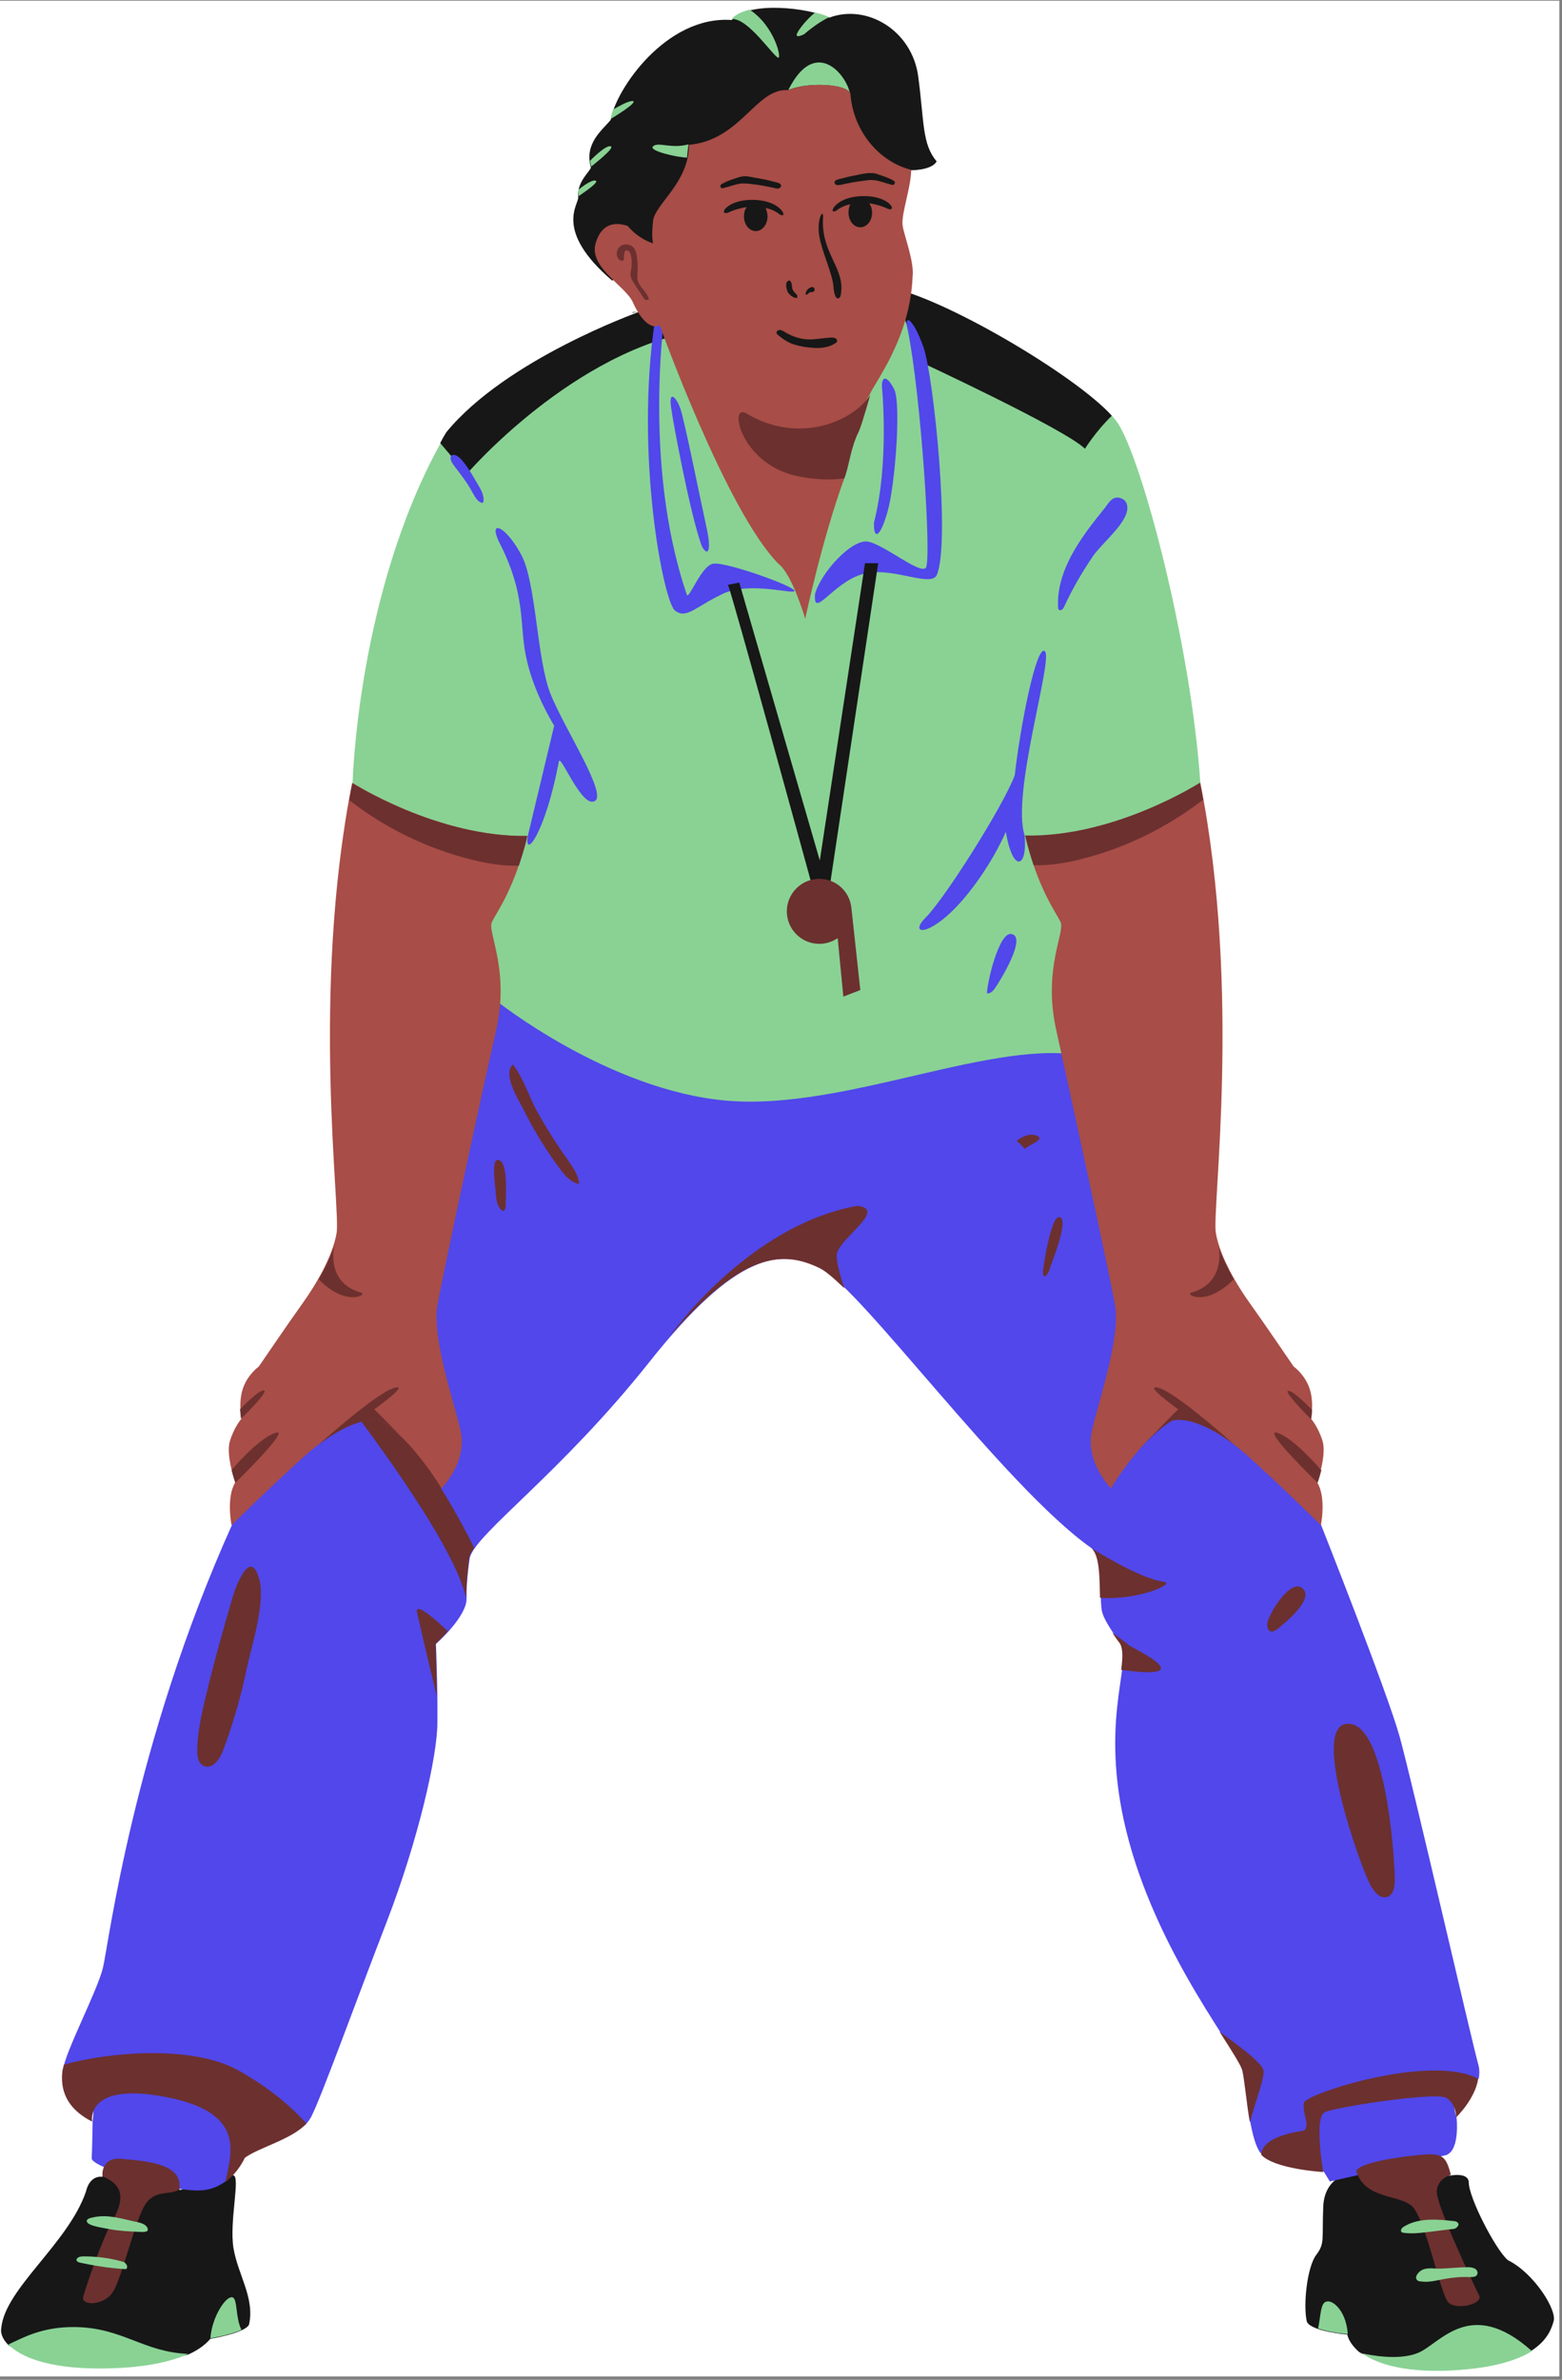
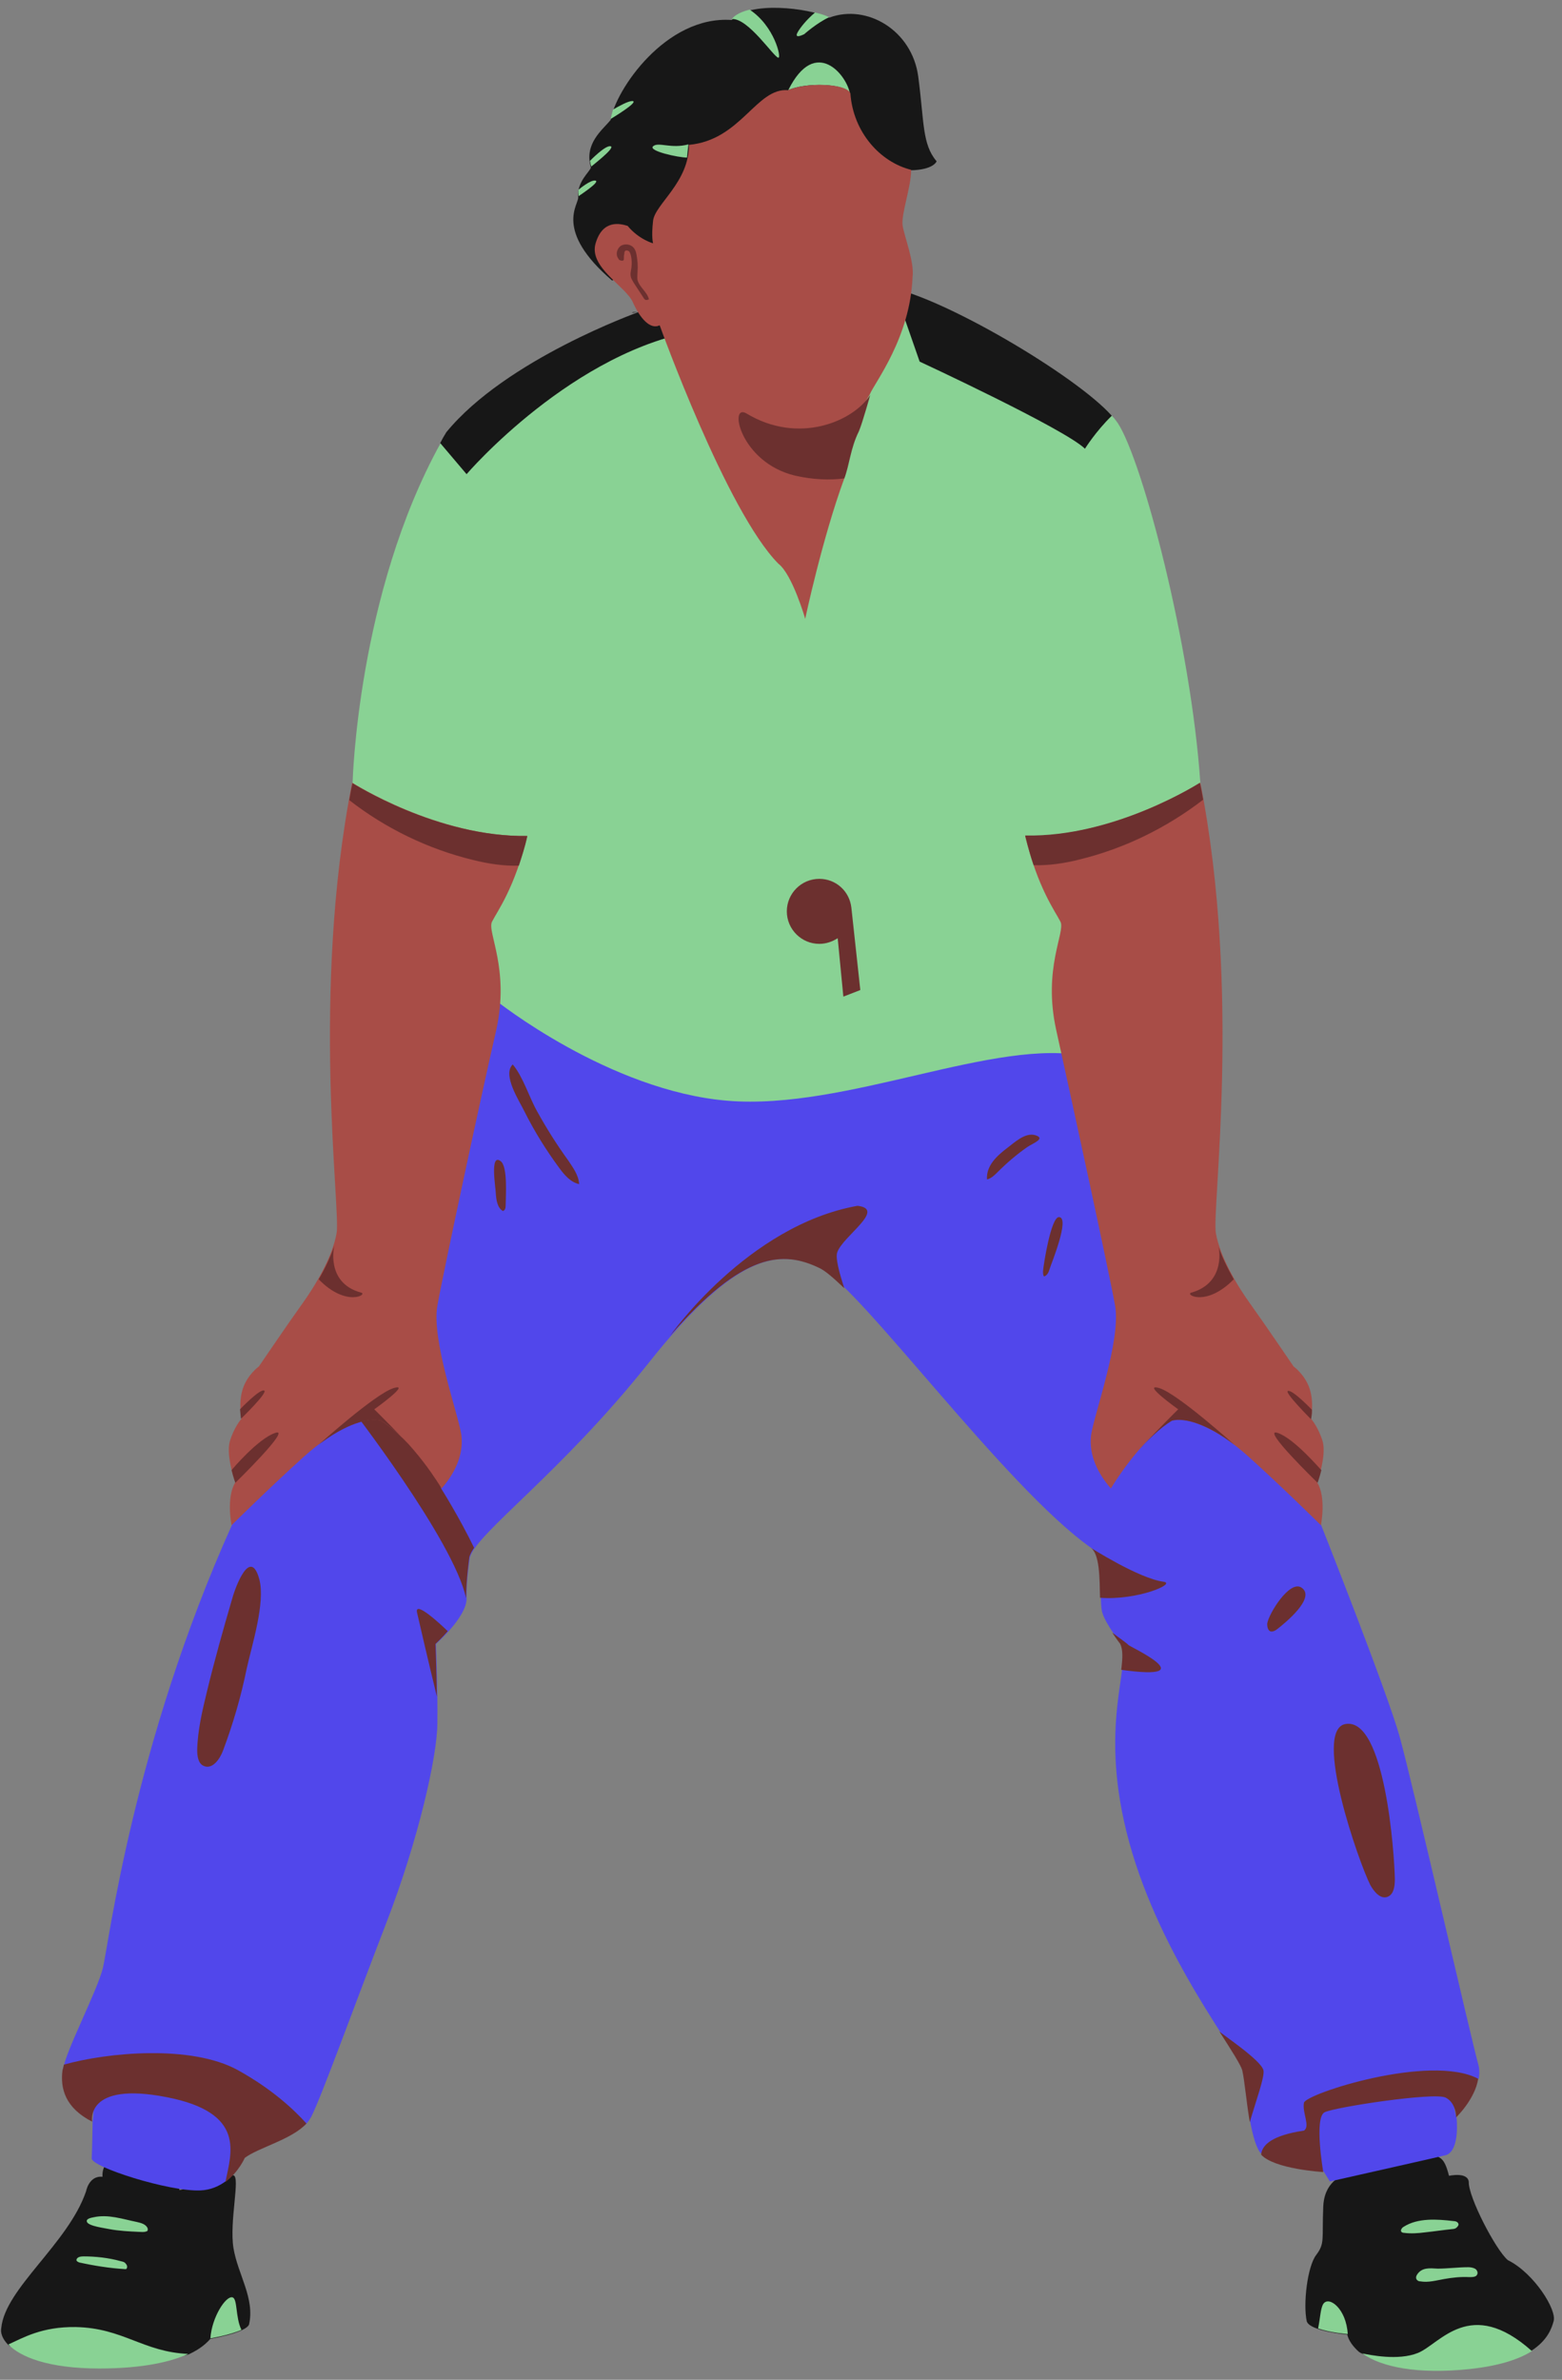
<svg xmlns="http://www.w3.org/2000/svg" width="390" zoomAndPan="magnify" viewBox="0 0 292.5 445.5" height="594" preserveAspectRatio="xMidYMid meet" version="1.0">
  <rect x="0" y="0" width="292.5" height="445.5" fill="#808080" stroke="none" />
  <defs>
    <clipPath id="63aed5fae8">
-       <path d="M 0 0.129 L 292 0.129 L 292 444.871 L 0 444.871 Z M 0 0.129 " clip-rule="nonzero" />
-     </clipPath>
+       </clipPath>
    <clipPath id="db8f37ff84">
      <path d="M 172.109 211.105 L 194.57 211.105 L 194.57 233.566 L 172.109 233.566 Z M 172.109 211.105 " clip-rule="nonzero" />
    </clipPath>
    <clipPath id="bab550c779">
      <path d="M 183.34 211.105 C 177.137 211.105 172.109 216.133 172.109 222.336 C 172.109 228.539 177.137 233.566 183.34 233.566 C 189.543 233.566 194.57 228.539 194.57 222.336 C 194.57 216.133 189.543 211.105 183.34 211.105 Z M 183.34 211.105 " clip-rule="nonzero" />
    </clipPath>
  </defs>
  <g clip-path="url(#63aed5fae8)">
    <path fill="#ffffff" d="M 0 0.129 L 292 0.129 L 292 444.871 L 0 444.871 Z M 0 0.129 " fill-opacity="1" fill-rule="nonzero" />
  </g>
  <path fill="#171717" d="M 16.113 410.223 C 16.113 410.223 16.641 407.227 19.199 407.492 C 19.199 407.492 18.758 403.785 22.902 404.227 C 26.961 404.578 34.367 404.934 33.574 409.961 C 37.012 409.605 39.836 405.637 43.715 407.227 C 45.039 407.492 42.922 415.867 43.715 420.809 C 44.508 425.746 47.773 430.242 46.625 435.184 C 45.832 436.77 39.395 437.828 39.395 437.828 C 38.777 438.535 37.629 439.68 35.336 440.738 C 32.164 442.148 3.852 441.18 1.559 438.977 C 0.414 437.828 0.062 436.684 0.238 435.801 C 0.941 428.391 12.762 420.012 16.113 410.223 Z M 253.879 406.52 C 253.879 406.52 248.059 406.871 247.793 413.047 C 247.527 419.219 248.145 419.926 246.469 422.129 C 244.793 424.336 244 431.391 244.707 434.566 C 245.324 436.418 252.289 437.035 252.289 437.035 C 252.555 438.18 253.348 439.238 254.406 440.211 C 257.758 443.031 284.391 441.531 286.684 440.121 C 289.859 438.094 290.566 435.801 290.918 434.566 C 291.625 432.449 287.215 425.48 282.363 423.102 C 280.07 421.16 274.957 411.281 275.043 408.461 C 274.867 406.52 271.34 407.312 271.34 407.312 C 270.371 403.523 269.574 403.168 265.168 403.609 C 261.023 403.875 254.406 405.02 253.879 406.52 Z M 253.879 406.52 " fill-opacity="1" fill-rule="nonzero" />
  <path fill="#5147eb" d="M 73.172 249.449 C 73.172 249.449 69.379 190.184 80.668 178.277 C 91.867 166.371 203.52 185.953 203.52 185.953 L 247.441 285.609 C 247.441 285.609 259.699 316.562 262.078 325.031 C 264.461 333.586 275.484 381.648 276.809 386.414 C 277.074 387.293 277.074 388.266 276.895 389.145 C 270.195 389.586 272.75 396.379 272.75 396.379 C 272.75 396.379 273.457 402.465 270.812 403.434 C 270.195 403.609 249.027 408.371 249.027 408.371 L 247.883 406.52 C 247.883 406.52 242.941 402.375 236.062 403.082 C 233.859 400.172 233.418 390.734 232.711 387.559 C 232.008 384.383 217.453 366.746 211.457 344.875 C 205.461 323.004 211.898 311.977 209.957 307.746 C 209.957 307.746 207.047 304.039 206.43 301.926 C 205.727 299.809 206.785 291.164 204.312 289.754 C 188.176 278.379 161.102 240.984 153.602 237.367 C 146.105 233.75 137.992 234.281 121.5 255.094 C 105.008 275.82 89.398 286.844 87.988 291.52 C 87.988 291.52 87.281 295.84 87.371 299.277 C 87.371 302.719 81.637 307.746 81.637 307.746 C 81.637 307.746 81.992 316.562 81.902 322.562 C 81.902 328.648 78.375 344.344 72.379 359.867 C 66.383 375.387 60.207 392.496 58.27 396.289 C 58.004 396.73 57.738 397.172 57.387 397.523 C 54.652 400.523 47.773 396.289 45.215 398.141 C 45.215 398.141 44.773 406.609 42.215 408.371 C 40.98 409.254 39.484 409.961 37.543 410.047 C 31.633 410.312 17.082 405.637 17.172 404.051 C 17.258 402.465 17.348 397.082 17.348 397.082 C 18.582 388.617 11.438 390.91 11.789 387.473 C 12.23 384.031 18.227 372.742 19.285 368.332 C 20.344 363.922 24.93 326.617 43.453 285.434 C 44.422 275.113 73.172 249.449 73.172 249.449 Z M 73.172 249.449 " fill-opacity="1" fill-rule="nonzero" />
  <path fill="#89d294" d="M 117.621 61.953 C 117.621 61.953 155.895 54.191 166.566 56.309 C 176.535 58.25 201.492 70.332 208.281 77.918 C 208.723 78.355 209.078 78.887 209.34 79.238 C 213.926 86.293 223.012 120.602 224.773 146.531 C 226.539 172.457 203.52 197.77 203.52 197.77 C 186.5 194.066 158.543 207.91 136.23 206.059 C 114.004 204.207 92.84 187.273 92.84 187.273 L 66.027 146.531 C 66.027 146.531 66.91 111.164 82.52 82.941 C 82.875 82.238 116.562 60.453 116.562 60.453 " fill-opacity="1" fill-rule="nonzero" />
-   <path fill="#6c302f" d="M 33.574 409.871 C 31.898 411.02 28.988 409.785 27.137 412.781 C 25.285 415.781 22.902 426.098 21.227 428.922 C 19.551 431.742 15.141 431.656 15.582 429.98 C 16.023 428.305 18.848 419.75 21.227 415.426 C 23.609 411.105 22.637 408.812 19.199 407.402 C 19.199 407.402 18.758 403.699 22.902 404.141 C 26.961 404.578 34.367 404.844 33.574 409.871 Z M 276.984 429.715 C 276.191 428.129 268.781 412.516 269.047 410.137 C 269.223 407.754 271.691 407.137 271.691 407.137 C 270.723 403.344 269.93 402.992 265.52 403.434 C 261.109 403.875 254.496 404.934 253.965 406.434 C 255.641 411.723 261.816 410.754 264.371 412.957 C 266.93 415.164 269.754 429.715 271.25 431.039 C 272.75 432.535 277.777 431.301 276.984 429.715 Z M 276.984 429.715 " fill-opacity="1" fill-rule="nonzero" />
  <path fill="#171717" d="M 203.168 84 C 199.375 80.297 172.211 67.688 172.211 67.688 L 169.477 59.836 L 162.773 58.691 C 162.773 58.691 155.367 58.16 131.379 61.777 C 107.391 65.395 87.371 88.766 87.371 88.766 L 82.434 82.941 C 82.785 82.238 83.137 81.621 83.578 80.914 C 94.777 67.246 119.562 58.426 119.562 58.426 L 118.59 58.426 C 114.887 59.57 154.926 51.898 166.215 53.75 C 176.27 55.426 201.402 70.242 208.195 77.828 C 205.195 80.738 203.168 84 203.168 84 Z M 170.535 31.879 C 174.859 31.793 175.387 30.203 175.387 30.203 C 172.652 26.941 173.094 22.973 171.949 14.328 C 170.801 5.688 162.336 0.66 155.277 3.305 C 151.398 1.453 140.199 0.129 137.023 3.746 C 124.676 2.863 115.238 16.887 114.359 22.441 C 112.859 24.297 109.332 26.852 110.652 31.352 C 110.477 32.145 108.008 33.996 108.273 36.906 C 108.449 38.23 103.598 43.082 114.621 52.516 " fill-opacity="1" fill-rule="nonzero" />
  <path fill="#89d294" d="M 159.16 17.594 C 158.629 15.562 150.691 15.387 147.605 16.887 C 152.723 6.57 158.719 14.242 159.16 17.594 Z M 140.375 1.805 C 138.965 2.16 137.73 2.688 137.023 3.57 C 140.109 3.305 144.961 10.801 145.754 10.801 C 146.371 10.891 145.047 4.895 140.375 1.805 Z M 150.605 6.391 C 150.605 6.391 152.984 4.277 155.277 3.219 C 154.574 2.863 153.691 2.602 152.633 2.336 C 150.957 3.746 149.812 5.246 149.371 6.039 C 148.578 7.449 150.605 6.391 150.605 6.391 Z M 114.359 27.383 C 113.387 27.117 110.566 30.027 110.477 30.117 C 110.566 30.469 110.566 30.82 110.742 31.176 C 110.652 31.176 115.328 27.648 114.359 27.383 Z M 118.414 18.914 C 117.621 18.914 116.035 19.797 114.801 20.504 C 114.621 21.121 114.445 21.738 114.359 22.266 C 114.359 22.266 119.824 19.004 118.414 18.914 Z M 111.535 33.82 C 110.652 33.555 108.359 35.496 108.359 35.496 C 108.273 35.848 108.273 36.289 108.359 36.73 C 108.273 36.73 112.418 34.086 111.535 33.82 Z M 122.297 27.383 C 121.324 28.266 127.059 29.5 128.645 29.5 L 128.91 27.027 C 125.648 27.91 123.266 26.5 122.297 27.383 Z M 14.172 435.625 C 7.82 435.535 4.293 437.652 1.559 438.887 C 3.766 441.18 8.969 443.383 18.582 443.383 C 26.961 443.383 32.164 442.062 35.25 440.652 C 26.781 440.297 23.078 435.801 14.172 435.625 Z M 43.539 430.066 C 42.305 429.715 39.66 433.773 39.395 437.742 C 39.395 437.742 43.098 437.121 45.215 436.152 C 44.07 433.859 44.508 430.332 43.539 430.066 Z M 26.078 417.809 C 26.52 417.809 26.961 417.898 27.398 417.719 C 27.488 417.719 27.664 417.633 27.664 417.457 C 27.664 417.367 27.664 417.281 27.664 417.191 C 27.398 416.398 26.43 416.133 25.637 415.957 C 22.992 415.426 20.258 414.457 17.523 415.074 C 17.082 415.164 16.023 415.34 16.289 415.957 C 16.641 416.75 19.641 417.102 20.434 417.281 C 22.285 417.633 24.137 417.719 26.078 417.809 Z M 15.672 422.395 C 15.141 422.395 14.523 422.484 14.348 422.926 C 14.348 423.012 14.258 423.102 14.348 423.188 C 14.438 423.363 14.613 423.453 14.879 423.543 C 17.699 424.16 20.52 424.602 23.344 424.777 C 23.434 424.777 23.52 424.777 23.609 424.777 C 23.695 424.688 23.785 424.598 23.785 424.512 C 23.871 424.16 23.695 423.895 23.434 423.629 C 23.168 423.363 22.812 423.363 22.551 423.277 C 20.344 422.66 17.875 422.395 15.672 422.395 Z M 246.824 435.887 C 249.117 436.684 252.379 436.945 252.379 436.945 C 252.113 432.184 248.852 429.715 247.793 431.301 C 247.262 432.184 247.262 433.773 246.824 435.887 Z M 265.52 440.473 C 261.816 441.973 256.434 440.828 255.113 440.562 C 258.641 443.121 265.52 444.531 275.309 443.473 C 281.043 442.855 284.656 441.531 286.863 440.121 C 275.309 429.805 269.664 438.797 265.52 440.473 Z M 262.875 416.84 C 262.52 417.016 262.168 417.543 262.434 417.809 C 262.52 417.898 262.695 417.984 262.875 417.984 C 264.195 418.16 265.52 418.074 266.844 417.898 C 268.52 417.719 270.281 417.457 271.957 417.281 C 272.223 417.281 272.574 417.191 272.75 417.016 C 272.926 416.84 273.191 416.574 273.105 416.309 C 273.016 415.957 272.574 415.781 272.133 415.781 C 269.137 415.426 265.52 415.164 262.875 416.84 Z M 265.344 425.836 C 265.168 426.098 265.078 426.539 265.344 426.805 C 265.52 426.98 265.695 427.07 265.961 427.07 C 267.461 427.332 268.957 426.895 270.457 426.629 C 271.957 426.363 273.543 426.188 275.133 426.273 C 275.75 426.273 276.457 426.273 276.633 425.746 C 276.809 425.395 276.543 424.863 276.191 424.688 C 275.836 424.512 275.398 424.422 274.957 424.422 C 273.016 424.422 271.074 424.688 269.223 424.688 C 267.723 424.602 266.227 424.422 265.344 425.836 Z M 265.344 425.836 " fill-opacity="1" fill-rule="nonzero" />
-   <path fill="#5147eb" d="M 103.07 129.859 C 105.625 136.301 113.828 148.734 111.359 149.969 C 108.891 151.293 104.922 140.973 104.656 142.562 C 102.098 156.055 98.129 160.992 98.836 156.496 L 103.773 135.859 C 101.129 131.359 99.012 126.512 98.219 121.309 C 97.777 118.395 97.777 115.484 97.25 112.574 C 96.633 108.605 95.219 104.816 93.367 101.285 C 91.43 96.965 94.957 98.73 97.691 104.02 C 100.422 109.312 100.512 123.336 103.07 129.859 Z M 86.402 86.031 C 84.988 84.441 83.578 85.148 84.902 87 C 86.137 88.676 87.461 90.262 88.43 92.113 C 88.871 92.82 89.223 93.703 90.016 94.055 C 90.105 94.145 90.281 94.145 90.371 94.145 C 90.457 94.055 90.547 93.879 90.547 93.789 C 90.633 92.73 90.105 91.676 89.488 90.703 C 88.516 89.027 87.637 87.441 86.402 86.031 Z M 195.672 121.926 C 194.082 120.426 190.996 136.301 190.027 145.117 C 187.91 150.852 176.797 168.402 173.27 171.84 C 169.832 175.367 174.859 175.457 181.559 166.902 C 186.145 161.082 188.352 155.703 188.352 155.703 C 189.586 163.285 192.406 162.758 191.879 156.406 C 189.32 148.645 197.258 123.422 195.672 121.926 Z M 189.32 174.84 C 187.027 174.574 184.824 184.012 184.824 185.953 C 185.441 186.039 185.969 185.512 186.324 184.98 C 187.203 183.746 192.496 175.191 189.32 174.84 Z M 209.871 93.262 C 208.371 92.73 207.664 94.055 206.871 95.113 C 204.578 97.938 202.375 100.758 200.609 104.02 C 199.023 107.02 197.965 110.281 198.141 113.633 C 198.141 113.809 198.141 114.074 198.316 114.164 C 198.668 114.426 199.109 113.988 199.285 113.547 C 200.785 110.281 202.637 107.109 204.668 104.109 C 206.344 101.727 210.312 98.555 211.016 95.82 C 211.281 94.762 211.016 93.613 209.871 93.262 Z M 133.582 105.52 C 131.203 105.871 128.82 112.93 128.559 111.164 C 120.09 86.207 124.676 57.102 124.676 57.102 C 125.027 54.016 123.973 55.164 122.648 59.926 C 118.855 85.234 124.234 112.398 126.352 114.25 C 128.469 116.016 130.145 113.633 135.348 111.164 C 140.551 108.695 149.195 111.516 148.754 110.547 C 148.312 109.578 135.965 105.168 133.582 105.52 Z M 175.387 107.727 C 178.031 101.906 174.859 70.418 172.918 64.953 C 170.977 59.484 169.125 58.516 170.008 61.863 C 172.477 74.125 174.504 105.078 173.359 106.312 C 172.211 107.547 165.422 101.816 162.422 101.375 C 159.336 101.023 153.691 107.285 152.633 111.164 C 152.191 116.016 155.895 109.223 161.277 107.547 C 166.566 105.785 174.062 110.02 175.387 107.727 Z M 166.215 95.73 C 167.625 90.793 168.773 75.535 167.449 72.891 C 166.125 70.242 165.07 70.332 165.156 72.449 C 165.156 72.449 166.566 86.559 163.656 97.848 C 163.57 101.109 164.805 100.758 166.215 95.73 Z M 131.469 102.344 C 132.527 104.199 133.32 103.316 132.262 98.555 C 131.203 93.789 128.203 78.797 127.41 76.504 C 126.617 74.211 124.941 72.625 125.824 77.211 C 125.734 77.211 129.176 96.348 131.469 102.344 Z M 131.469 102.344 " fill-opacity="1" fill-rule="nonzero" />
  <path fill="#6c302f" d="M 156.777 234.457 C 156.426 235.516 157.133 238.16 158.102 241.16 C 156.16 239.309 154.574 237.898 153.426 237.367 C 146.637 234.105 139.227 234.281 125.469 250.066 C 125.469 250.066 139.934 229.43 160.57 225.727 C 166.039 226.344 157.75 231.457 156.777 234.457 Z M 193.82 212.496 C 191.879 211.969 189.852 213.996 188.527 214.965 C 186.676 216.379 184.648 218.23 184.824 220.789 C 185.617 220.609 186.234 219.992 186.766 219.465 C 188.527 217.699 190.379 216.113 192.406 214.703 C 193.465 213.996 195.938 213.113 193.82 212.496 Z M 198.316 227.844 C 196.816 227.754 195.406 236.75 195.316 237.984 C 195.316 238.336 195.316 238.691 195.496 238.953 C 196.113 238.777 196.375 238.16 196.555 237.543 C 196.816 236.66 200.434 227.93 198.316 227.844 Z M 100.602 208.086 C 99.102 205.441 97.953 201.562 96.016 199.27 C 93.984 201.207 97.336 206.234 98.219 208.086 C 100.07 211.793 102.277 215.32 104.746 218.672 C 105.715 219.992 106.863 221.316 108.449 221.668 C 108.359 219.992 107.301 218.582 106.422 217.258 C 104.305 214.348 102.363 211.262 100.602 208.086 Z M 92.84 223.344 C 92.926 224.578 93.105 226.078 94.16 226.695 C 94.602 226.609 94.691 226.078 94.691 225.637 C 94.691 224.051 95.133 218.316 93.723 217.348 C 91.691 215.848 92.84 222.465 92.84 223.344 Z M 244.176 393.645 C 243.824 395.496 245.41 398.055 244.176 398.848 C 238.27 399.73 236.328 401.492 236.152 403.344 C 238.621 406.078 247.793 406.609 247.793 406.609 C 247.793 406.609 246.027 396.379 248.059 395.406 C 250.086 394.438 268.605 391.617 270.723 392.676 C 272.75 393.73 272.664 396.379 272.664 396.379 C 272.664 396.379 276.191 393.027 276.809 389.145 C 267.812 384.383 244.441 391.969 244.176 393.645 Z M 217.895 296.105 C 213.223 295.484 204.137 289.664 204.137 289.664 C 205.988 290.723 205.902 295.664 205.988 299.102 C 212.957 299.633 220.363 296.457 217.895 296.105 Z M 236.594 387.559 C 236.152 385.617 228.48 380.59 228.301 380.238 C 230.684 383.941 232.359 386.59 232.625 387.559 C 233.066 389.5 233.418 393.645 234.035 397.262 C 235.18 393.293 236.855 388.793 236.594 387.559 Z M 211.281 307.922 C 211.281 307.832 209.957 306.863 208.281 305.629 C 209.078 306.863 209.781 307.746 209.781 307.746 C 210.312 308.891 210.223 310.48 209.957 312.594 C 225.922 314.801 211.191 308.098 211.281 307.922 Z M 237.828 305.363 C 238.27 305.539 238.797 305.277 239.238 304.922 C 240.473 303.953 246.645 299.016 243.648 297.16 C 241.441 295.84 237.562 302.102 237.297 303.953 C 237.297 304.48 237.387 305.098 237.828 305.363 Z M 65.324 263.031 C 65.324 263.031 84.988 288.344 87.281 299.191 C 87.281 295.75 87.898 291.43 87.898 291.43 C 88.078 290.898 88.34 290.371 88.781 289.754 C 85.961 283.934 82.609 278.641 82.609 278.641 C 77.934 259.238 65.324 263.031 65.324 263.031 Z M 44.598 387.559 C 35.867 382.707 20.082 384.207 11.965 386.5 C 11.879 386.941 11.789 387.293 11.703 387.559 C 11.262 391 12.23 394.613 17.258 397.172 C 17.258 397.172 15.848 389.586 31.191 392.586 C 46.184 395.496 43.273 403.082 42.215 408.461 C 44.688 406.609 45.832 403.961 45.832 403.961 C 48.391 402.023 54.652 400.523 57.387 397.523 C 55.004 394.879 50.949 391.086 44.598 387.559 Z M 78.109 301.926 C 78.465 303.512 80.227 311.098 81.816 317.621 C 81.727 312.594 81.551 307.746 81.551 307.746 C 81.551 307.746 82.609 306.773 83.844 305.363 C 82.785 304.305 77.492 299.367 78.109 301.926 Z M 38.16 330.586 C 39.746 331.293 41.16 329.352 41.777 327.676 C 43.629 322.738 45.129 317.621 46.184 312.418 C 47.156 308.008 49.715 300.07 48.566 295.664 C 46.891 289.488 44.07 297.074 43.453 299.367 C 41.777 305.098 40.188 310.742 38.777 316.562 C 37.895 320.18 37.012 323.883 36.926 327.59 C 36.926 328.734 37.102 330.145 38.16 330.586 Z M 259.785 355.105 C 261.023 354.664 261.199 353.074 261.199 351.754 C 261.109 346.902 259.348 321.414 251.938 322.738 C 245.766 323.883 254.496 348.754 256.613 352.898 C 257.316 354.133 258.465 355.547 259.785 355.105 Z M 259.785 355.105 " fill-opacity="1" fill-rule="nonzero" />
  <path fill="#a84d47" d="M 98.746 156.496 C 96.367 166.285 93.105 170.605 92.133 172.547 C 91.164 174.488 95.484 181.277 92.926 192.832 C 90.281 204.297 83.051 237.984 81.902 244.422 C 80.758 250.859 85.871 264.883 86.402 268.676 C 86.844 272.469 85.078 275.906 82.695 278.641 C 82.695 278.641 77.316 269.559 71.32 265.941 C 68.41 265.148 63.031 267.176 56.855 272.734 C 50.684 278.289 43.363 285.52 43.363 285.52 C 43.363 285.52 42.305 280.316 44.07 277.496 C 44.07 277.496 42.305 272.645 43.012 269.91 C 43.805 267.176 45.215 265.59 45.215 265.59 C 45.215 265.59 44.598 262.59 45.48 259.945 C 46.363 257.301 48.477 255.801 48.477 255.801 C 48.477 255.801 54.301 247.246 56.594 244.07 C 58.887 240.895 62.234 235.426 63.031 230.84 C 63.824 226.254 58.18 185.863 65.941 146.531 C 66.027 146.531 81.902 156.762 98.746 156.496 Z M 191.969 156.496 C 194.348 166.285 197.609 170.605 198.582 172.547 C 199.551 174.488 195.23 181.277 197.789 192.832 C 200.344 204.383 207.664 237.984 208.812 244.422 C 209.957 250.859 204.844 264.883 204.312 268.676 C 203.871 272.469 205.637 275.906 208.02 278.641 C 208.02 278.641 213.398 269.559 219.395 265.941 C 222.305 265.148 227.684 267.176 233.859 272.734 C 240.031 278.289 247.352 285.52 247.352 285.52 C 247.352 285.52 248.41 280.316 246.645 277.496 C 246.645 277.496 248.41 272.645 247.703 269.91 C 246.91 267.176 245.5 265.59 245.5 265.59 C 245.5 265.59 246.117 262.59 245.234 259.945 C 244.352 257.301 242.238 255.801 242.238 255.801 C 242.238 255.801 236.414 247.246 234.121 244.07 C 231.828 240.895 228.48 235.426 227.684 230.84 C 226.891 226.254 232.535 185.863 224.773 146.531 C 224.688 146.531 208.812 156.762 191.969 156.496 Z M 147.605 16.887 C 141.609 16.359 138.789 26.234 128.996 27.117 C 129.086 34.086 122.648 38.23 122.297 41.316 C 121.941 44.402 122.297 45.551 122.297 45.551 C 122.297 45.551 119.648 44.844 117.531 42.285 C 116.121 41.844 112.859 41.051 111.535 45.551 C 110.211 50.047 117.18 53.574 118.504 56.574 C 119.824 59.57 121.766 61.777 123.531 60.895 C 123.531 60.895 136.055 95.73 145.754 105.52 C 148.398 107.547 150.781 115.84 150.781 115.84 C 150.781 115.84 153.957 100.848 158.102 89.559 C 159.246 86.473 157.484 83.383 158.719 81.266 C 159.426 79.59 162.863 73.859 162.863 73.859 C 163.746 71.656 170.449 63.277 170.891 51.812 C 171.242 49.078 169.391 44.402 169.035 42.285 C 168.684 40.168 170.625 35.055 170.625 31.793 C 164.891 30.379 159.777 24.824 159.246 17.504 C 158.629 15.562 150.781 15.387 147.605 16.887 Z M 147.605 16.887 " fill-opacity="1" fill-rule="nonzero" />
-   <path fill="#171717" d="M 138.434 109.047 L 153.516 161.082 L 161.98 105.434 L 164.449 105.434 L 155.367 166.02 L 152.105 165.934 C 152.105 165.934 136.934 110.547 136.316 109.488 Z M 162.512 36.73 C 156.16 36.379 154.84 40.609 156.691 39.375 C 156.691 39.375 157.57 38.582 159.246 38.23 C 158.984 38.672 158.895 39.199 158.895 39.816 C 158.895 41.316 159.863 42.551 161.102 42.551 C 162.336 42.551 163.305 41.316 163.305 39.816 C 163.305 39.113 163.129 38.582 162.773 38.055 C 163.832 38.23 165.07 38.496 166.305 39.113 C 167.98 39.641 166.742 36.996 162.512 36.73 Z M 167.184 33.73 C 166.215 33.203 165.246 32.938 164.273 32.586 C 164.012 32.496 163.746 32.41 163.395 32.41 C 163.129 32.41 162.777 32.41 162.512 32.41 C 161.805 32.496 161.188 32.586 160.484 32.762 C 159.602 32.938 158.629 33.113 157.75 33.379 C 157.395 33.469 156.777 33.555 156.426 33.82 C 156.16 34.086 156.25 34.438 156.602 34.613 C 156.867 34.703 157.133 34.613 157.395 34.613 C 158.895 34.262 160.395 33.996 161.895 33.82 C 162.422 33.73 163.039 33.645 163.656 33.73 C 164.715 33.82 165.688 34.262 166.742 34.527 C 166.922 34.613 167.008 34.613 167.184 34.613 C 167.363 34.613 167.449 34.527 167.539 34.348 C 167.715 34.086 167.449 33.906 167.184 33.73 Z M 145.93 40.082 C 147.781 41.316 146.461 37.082 140.109 37.438 C 135.875 37.699 134.555 40.348 136.316 39.816 C 137.641 39.199 138.789 38.934 139.844 38.758 C 139.492 39.199 139.316 39.816 139.316 40.523 C 139.316 42.023 140.285 43.258 141.52 43.258 C 142.754 43.258 143.727 42.023 143.727 40.523 C 143.727 39.906 143.551 39.375 143.375 38.934 C 145.047 39.289 145.93 40.082 145.93 40.082 Z M 138.875 34.348 C 139.492 34.348 140.023 34.348 140.641 34.438 C 142.137 34.613 143.637 34.879 145.137 35.23 C 145.402 35.32 145.668 35.32 145.93 35.23 C 146.285 35.055 146.371 34.703 146.105 34.438 C 145.754 34.172 145.227 34.086 144.785 33.996 C 143.902 33.73 143.02 33.555 142.051 33.379 C 141.344 33.289 140.727 33.113 140.023 33.027 C 139.758 33.027 139.406 32.938 139.141 33.027 C 138.875 33.027 138.523 33.113 138.258 33.203 C 137.289 33.555 136.23 33.82 135.348 34.348 C 135.082 34.438 134.82 34.703 134.906 34.965 C 134.996 35.145 135.082 35.23 135.258 35.23 C 135.438 35.23 135.523 35.23 135.699 35.145 C 136.848 34.879 137.816 34.438 138.875 34.348 Z M 154.133 40.609 C 154.133 38.934 152.898 41.141 153.426 44.227 C 153.957 47.312 155.895 51.195 156.074 53.664 C 156.25 56.133 157.043 56.223 157.395 55.426 C 158.543 50.312 153.602 47.488 154.133 40.609 Z M 149.195 55.781 C 149.195 55.781 149.281 55.781 149.281 55.781 C 149.281 55.781 149.281 55.691 149.281 55.691 C 149.281 55.516 149.371 55.34 149.195 55.164 C 149.105 55.074 149.016 54.984 148.93 54.898 C 148.578 54.547 148.312 54.105 148.312 53.664 C 148.312 53.309 148.137 52.074 147.43 52.691 C 146.988 53.133 147.34 54.281 147.52 54.723 C 147.961 55.25 148.488 55.781 149.195 55.781 Z M 156.336 63.277 C 156.074 63.188 155.809 63.188 155.543 63.188 C 154.223 63.277 152.898 63.539 151.574 63.539 C 149.988 63.539 148.398 63.012 147.078 62.219 C 146.637 61.953 146.105 61.602 145.668 61.863 C 145.137 62.219 145.488 62.57 145.844 62.836 C 146.723 63.539 147.605 64.156 148.754 64.512 C 149.898 64.863 151.133 65.039 152.367 65.129 C 153.781 65.215 155.277 65.039 156.426 64.246 C 156.602 64.156 156.777 63.98 156.777 63.805 C 156.777 63.629 156.602 63.363 156.336 63.277 Z M 150.957 55.164 C 151.133 55.164 151.223 55.074 151.309 54.984 C 151.398 54.898 151.488 54.809 151.664 54.723 C 151.84 54.633 152.105 54.723 152.281 54.633 C 152.809 54.367 152.457 53.574 151.93 53.75 C 151.398 53.93 150.957 54.367 150.871 54.898 C 150.871 54.984 150.871 54.984 150.871 55.074 C 150.871 55.164 150.871 55.164 150.957 55.164 Z M 150.957 55.164 " fill-opacity="1" fill-rule="nonzero" />
  <path fill="#6c302f" d="M 44.07 277.582 C 44.07 277.582 43.715 276.613 43.363 275.203 C 43.363 275.203 48.301 269.293 51.566 268.234 C 54.738 267.176 44.07 277.582 44.07 277.582 Z M 70.086 263.824 C 70.086 263.824 77.141 258.797 73.703 259.855 C 70.262 260.914 59.68 270.441 59.68 270.441 C 64.617 266.648 68.938 265.324 71.32 265.941 C 73.703 267.352 75.996 269.645 77.848 271.938 C 75.641 269.293 70.086 263.824 70.086 263.824 Z M 67.527 241.953 C 60.914 240.102 62.59 233.223 62.59 233.223 C 61.883 235.34 60.824 237.543 59.68 239.484 C 64.883 244.863 69.117 242.219 67.527 241.953 Z M 49.449 260.297 C 48.566 260.031 44.949 263.824 44.949 263.824 C 45.039 264.883 45.129 265.59 45.129 265.59 C 45.129 265.59 50.332 260.562 49.449 260.297 Z M 65.41 149.793 C 72.203 155.086 80.227 158.965 88.605 160.992 C 91.43 161.699 94.34 162.141 97.16 162.051 C 97.691 160.375 98.309 158.613 98.746 156.496 C 81.902 156.762 66.027 146.617 66.027 146.617 C 65.766 147.676 65.586 148.734 65.41 149.793 Z M 239.238 268.234 C 235.977 267.176 246.734 277.582 246.734 277.582 C 246.734 277.582 247.086 276.613 247.441 275.203 C 247.352 275.203 242.414 269.293 239.238 268.234 Z M 220.629 263.824 C 220.629 263.824 215.16 269.203 212.957 271.938 C 214.809 269.734 217.102 267.352 219.484 265.941 C 221.863 265.324 226.188 266.648 231.125 270.441 C 231.125 270.441 220.543 260.914 217.102 259.855 C 213.574 258.797 220.629 263.824 220.629 263.824 Z M 223.188 241.953 C 221.602 242.219 225.746 244.863 231.035 239.484 C 229.891 237.457 228.832 235.34 228.125 233.223 C 228.215 233.133 229.801 240.012 223.188 241.953 Z M 245.5 265.676 C 245.5 265.676 245.676 264.973 245.676 263.914 C 245.676 263.914 242.059 260.121 241.18 260.387 C 240.383 260.562 245.5 265.676 245.5 265.676 Z M 224.688 146.531 C 224.688 146.531 208.812 156.762 191.969 156.406 C 192.496 158.523 193.023 160.375 193.555 161.965 C 196.375 162.051 199.375 161.609 202.109 160.906 C 210.488 158.875 218.426 154.996 225.305 149.703 C 225.129 148.734 224.949 147.676 224.688 146.531 Z M 119.387 52.43 C 119.297 51.898 119.387 51.371 119.387 50.84 C 119.473 49.781 119.387 48.723 119.207 47.754 C 119.121 47.312 119.031 46.871 118.766 46.52 C 118.238 45.727 117.094 45.551 116.297 45.992 C 115.504 46.52 115.238 47.668 115.77 48.371 C 115.945 48.723 116.035 48.723 116.473 48.812 C 116.562 48.812 116.652 48.812 116.738 48.723 C 116.828 48.637 116.828 48.547 116.828 48.371 C 116.828 48.105 116.828 47.754 116.914 47.488 C 116.914 47.312 116.914 47.227 117.004 47.047 C 117.18 46.785 117.531 46.871 117.797 47.047 C 117.973 47.227 118.062 47.578 118.148 47.844 C 118.328 48.637 118.328 49.43 118.238 50.137 C 118.148 50.754 117.973 51.281 118.148 51.898 C 118.238 52.254 118.504 52.605 118.68 52.957 C 119.297 53.93 119.914 54.809 120.531 55.781 C 120.621 55.957 120.707 56.043 120.883 56.133 C 121.059 56.223 121.68 56.043 121.5 55.957 C 121.148 54.633 119.738 53.75 119.387 52.43 Z M 139.758 77.387 C 136.406 75.445 138.609 86.559 148.84 89.027 C 152.281 89.82 155.457 89.91 158.102 89.559 C 159.07 87.09 159.246 83.914 160.836 80.738 C 161.539 79.062 162.953 73.949 162.953 73.949 C 159.777 78.887 149.547 83.297 139.758 77.387 Z M 153.426 164.52 C 150.074 164.52 147.34 167.254 147.34 170.605 C 147.34 173.957 150.074 176.691 153.426 176.691 C 154.75 176.691 155.895 176.25 156.867 175.633 L 157.926 186.57 L 161.102 185.336 L 159.426 169.902 C 159.07 166.812 156.516 164.52 153.426 164.52 Z M 153.426 164.52 " fill-opacity="1" fill-rule="nonzero" />
  <g clip-path="url(#db8f37ff84)">
    <g clip-path="url(#bab550c779)">
-       <path fill="#5147eb" d="M 172.109 211.105 L 194.57 211.105 L 194.57 233.566 L 172.109 233.566 Z M 172.109 211.105 " fill-opacity="1" fill-rule="nonzero" />
-     </g>
+       </g>
  </g>
</svg>